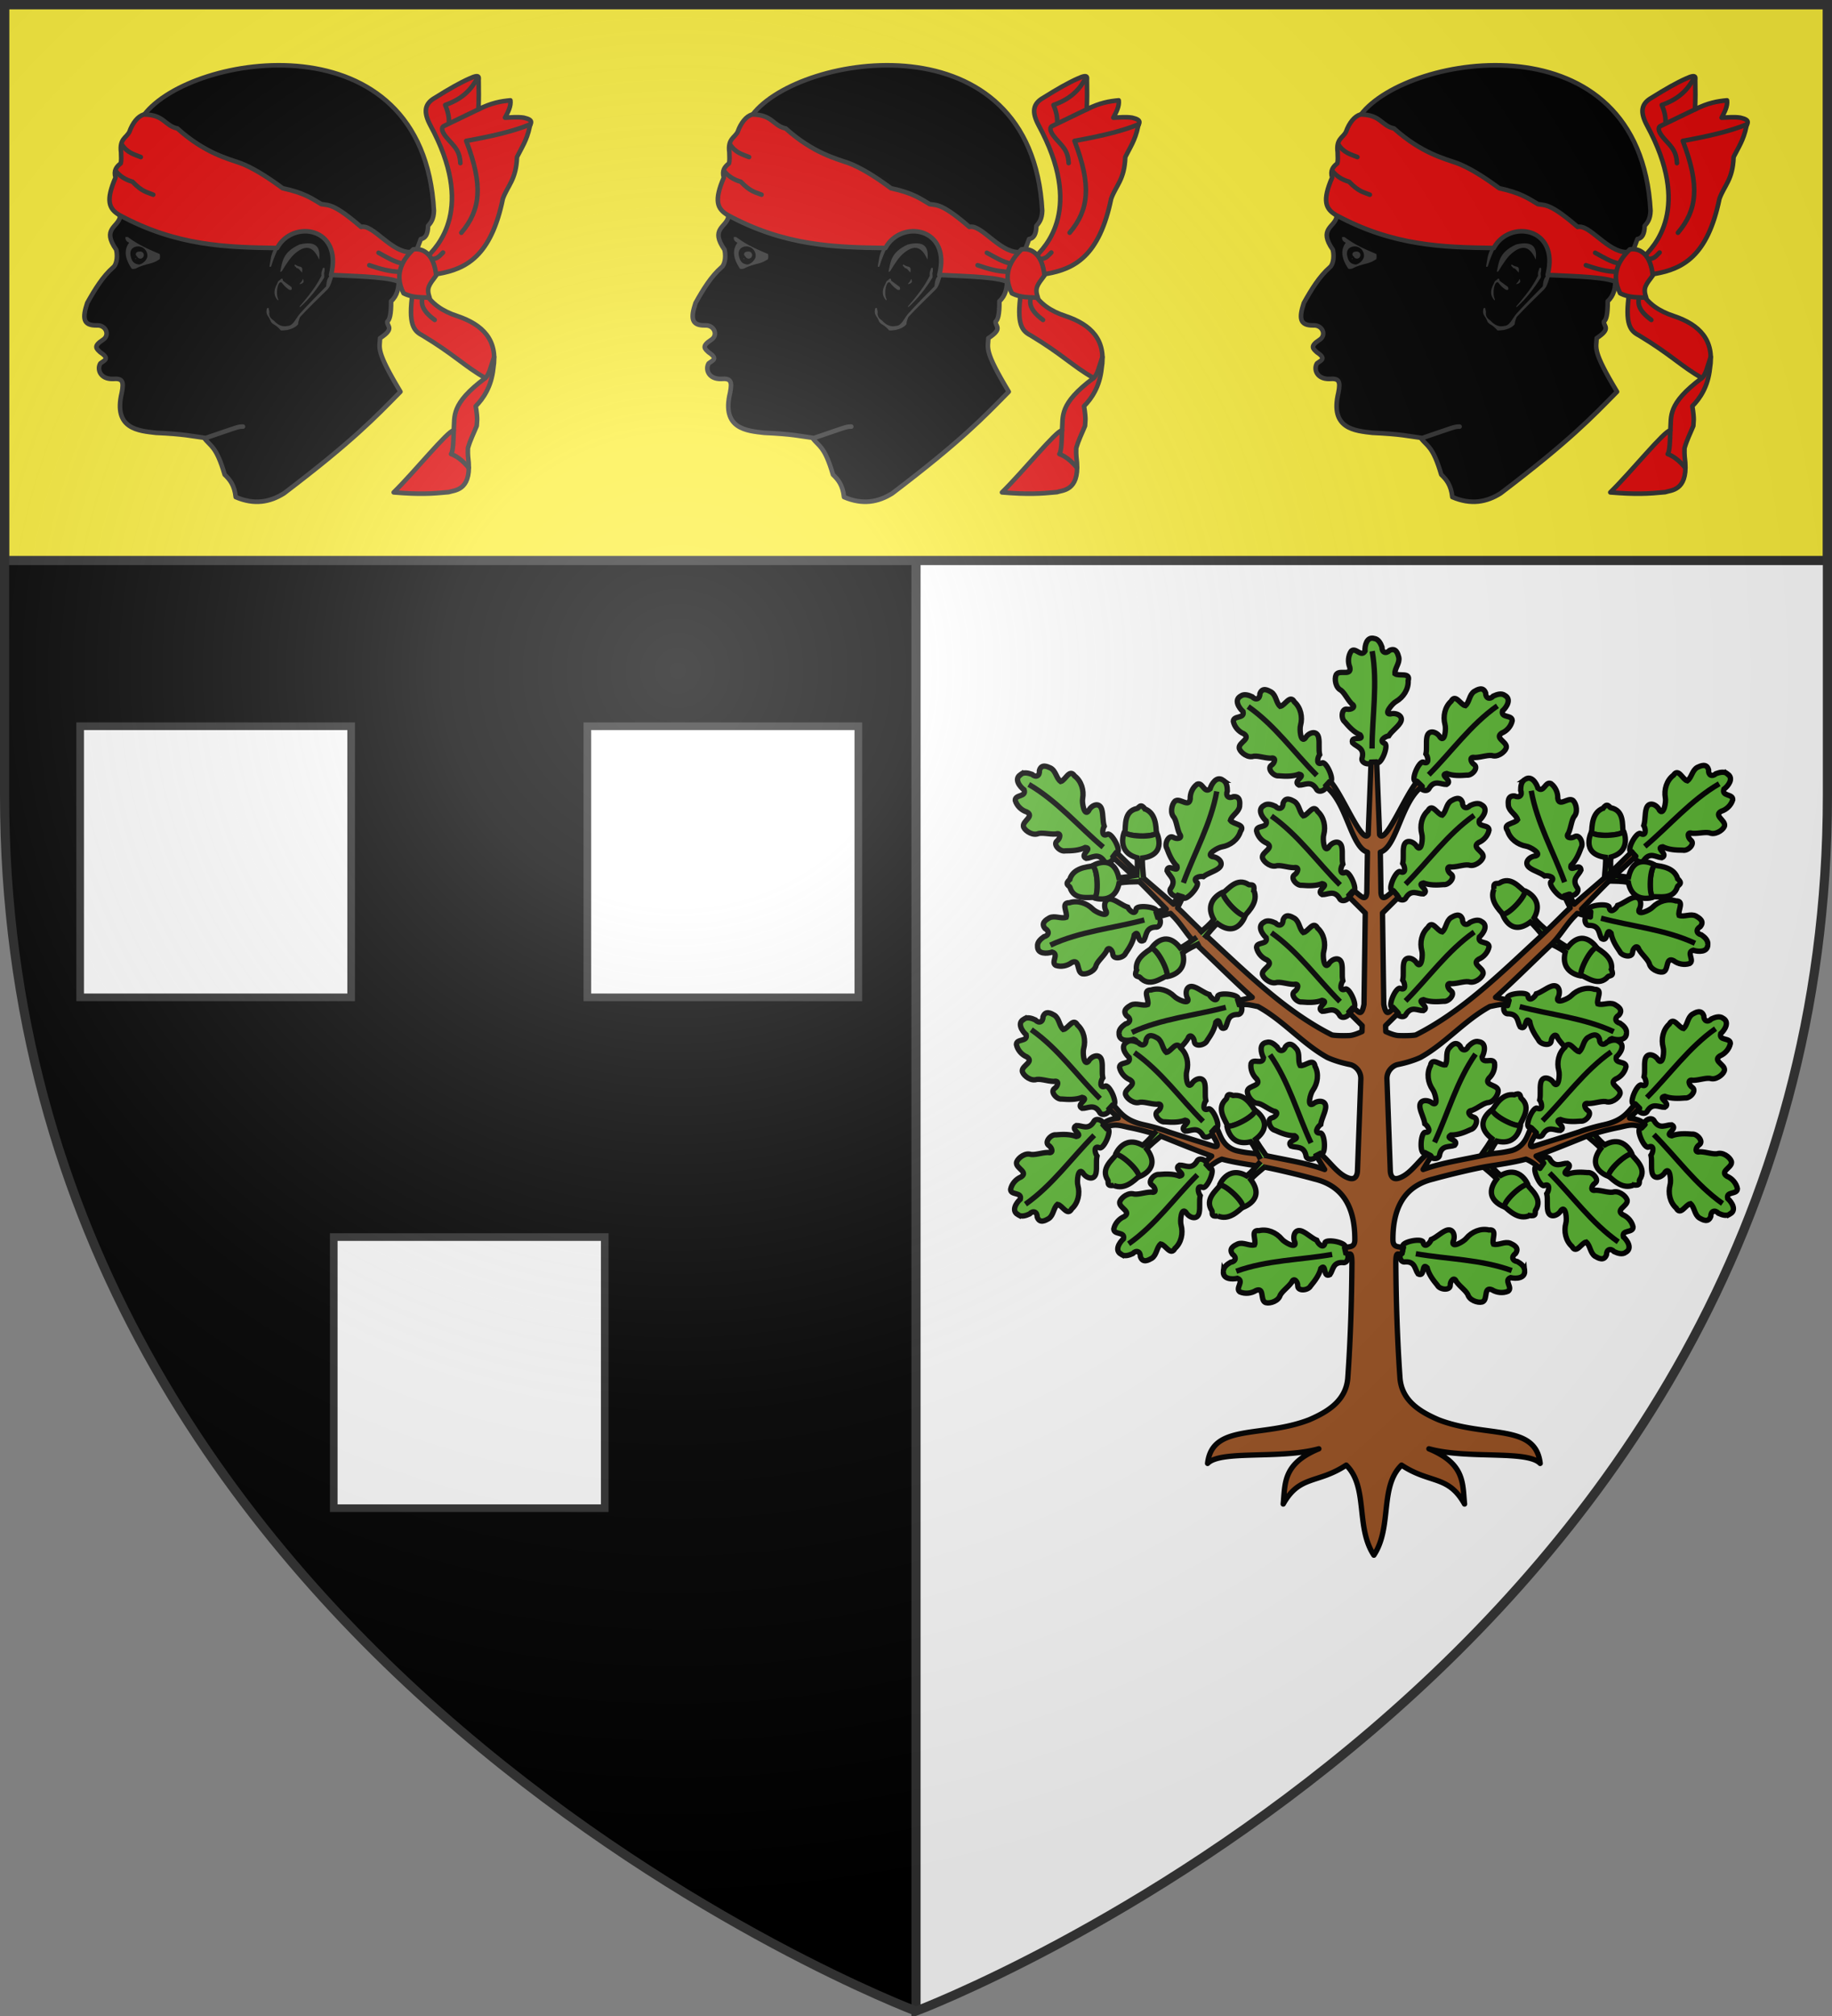
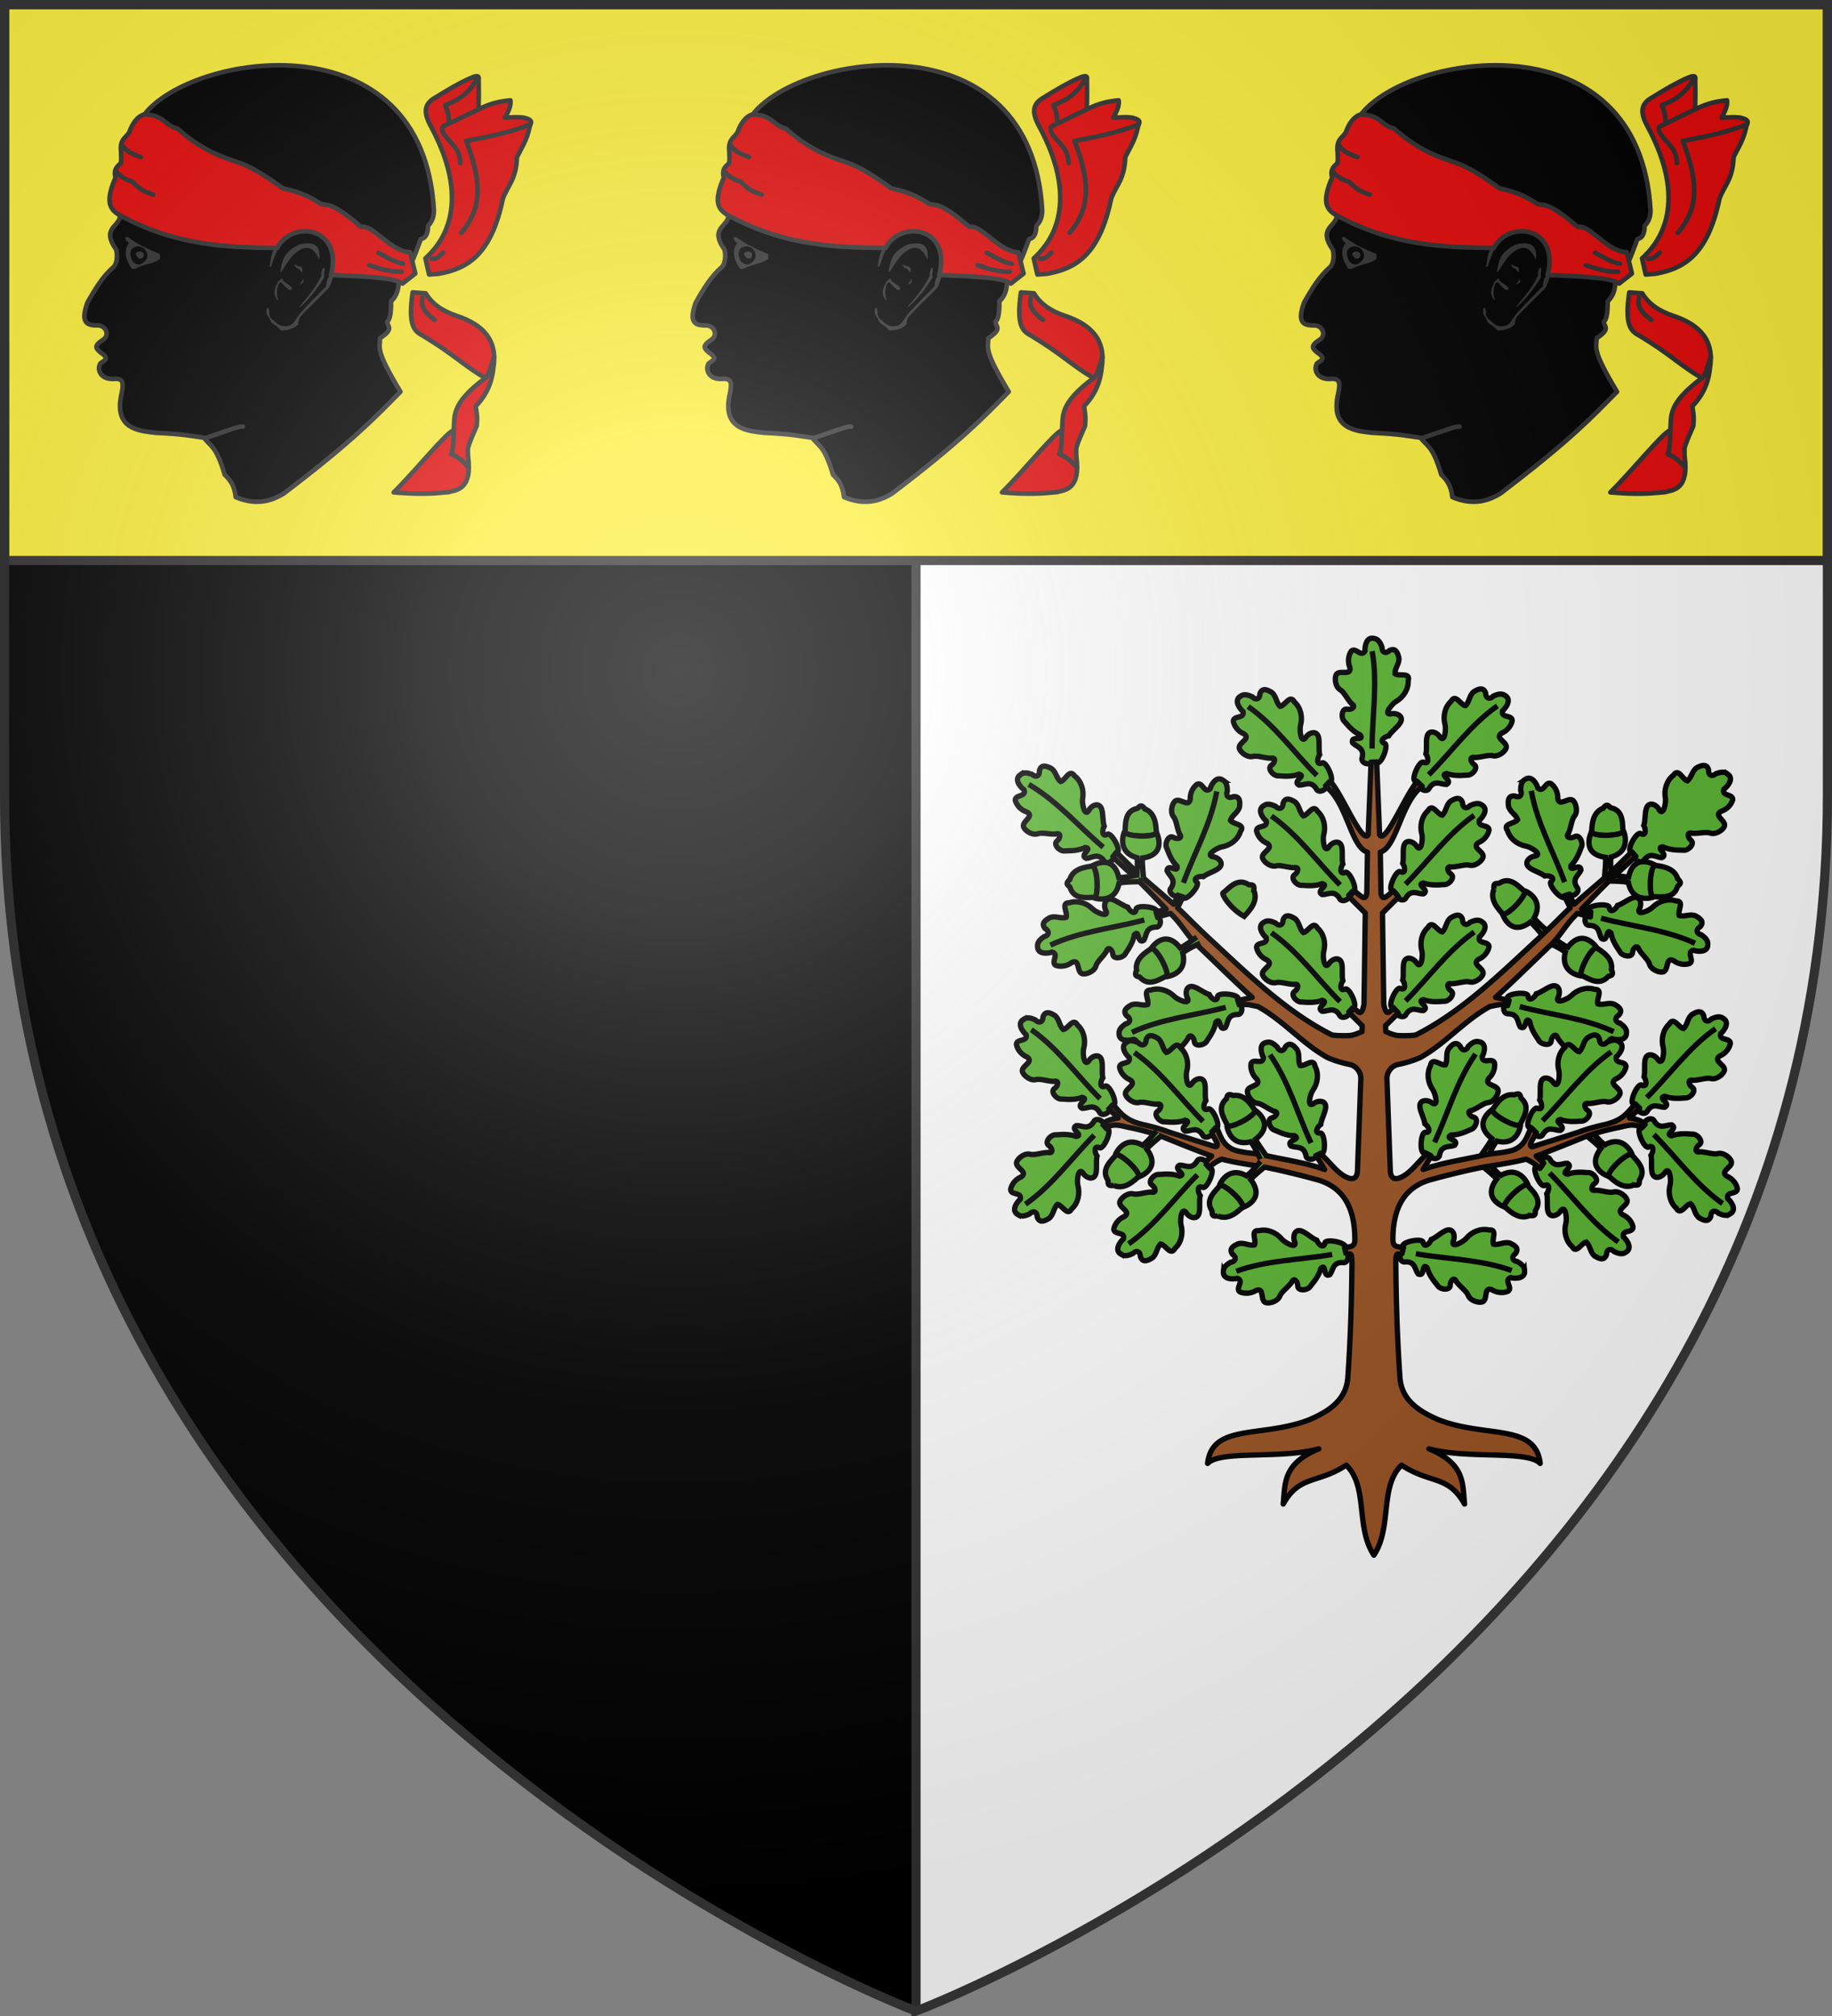
<svg xmlns="http://www.w3.org/2000/svg" xmlns:xlink="http://www.w3.org/1999/xlink" height="660" width="600">
  <rect width="100%" height="100%" fill="#808080" stroke="none" />
  <radialGradient id="c" cx="221.445" cy="226.331" gradientTransform="matrix(1.353 0 0 1.349 -77.63 -85.747)" gradientUnits="userSpaceOnUse" r="300">
    <stop offset="0" stop-color="#fff" stop-opacity=".314" />
    <stop offset=".19" stop-color="#fff" stop-opacity=".251" />
    <stop offset=".6" stop-color="#6b6b6b" stop-opacity=".125" />
    <stop offset="1" stop-opacity=".125" />
  </radialGradient>
  <path d="M300 658.5s298.5-112.32 298.5-397.772V2.176H1.5v258.552C1.5 546.18 300 658.5 300 658.5z" fill-rule="evenodd" />
  <path d="M300 2.188V658.5s298.5-112.33 298.5-397.781V2.188z" fill="#fff" />
  <path d="M1.5 1.5v182h597V1.5z" fill="#fcef3c" stroke="#313131" stroke-width="3" />
  <g fill="#fff" stroke="#313131" stroke-width="2.5">
-     <path d="M26.25 237.758h88.755v88.756H26.25zM192.364 237.758h88.755v88.756h-88.755zM109.307 404.995h88.755v88.755h-88.755z" />
-   </g>
+     </g>
  <g transform="translate(-8.248 7.222)">
    <g id="a" stroke="#313131" stroke-width="3.572">
      <path d="M87.826 132.441c-1.704-.01-1.708.175-12.214 3.732-4.577-.6-7-1.291-16.284-1.696-5.692-.66-14.073-1.222-11.196-13.119.753-3.81.207-4.783-2.94-4.523-4.25.09-5.214-3.268-4.072-5.09 1.276-1.009 3.245-1.458 0-3.618-1.29-1.2-2.429-1.972.792-4.071 2.446-1.49 1.052-4.917-1.923-4.75-4.565.094-4.821-2.364-3.166-7.35 2.49-4.445 5.098-8.693 8.481-11.649.88-.61 1.646-2.973 1.018-5.767-4.838-6.902.55-7.308 1.244-10.744-1.809-6.064-1.404-10.888-.226-12.78l1.47-4.523c.784-2.898.167-7.498 3.167-9.951 2.675-1.726 2.613-4.083 3.506-6.22C70.9 10.12 146.917-1.916 150.364 61.76c-.078 2.878-1.066 3.973-1.922 4.976-.038 2.64-.83 4.072-2.375 4.298-2.049 5.385-3.888 11.378-7.238 13.005.097 2.98-.48 5.574-2.488 7.35.023 4.498-.517 6.073-1.244 6.673-.167 1.595 2.548 2.203-2.374 5.428-.095 3.314-1.532 3.913 6.672 17.53-8.165 8.294-15.466 16.058-38.111 33.247-4.603 2.92-9.74 3.859-15.833 1.244-.408-3.913-1.95-5.746-3.619-7.35-2.761-9.432-4.6-9.177-6.785-12.069" stroke-linecap="round" stroke-linejoin="round" stroke-width="1.5" />
      <g stroke-width="6.699" fill="#313131" stroke="none">
        <path d="M297.742 373.5c-1.551-.285-2.447.495-2.651 2.399-.24 1.866-.458 3.74.126 5.935.251 1.044.887 2.408 2.147 4.293 2.137 2.502 2.793 5.3 4.167 7.955 1.238 1.56 2.79 3.071 4.924 4.04 2.876 1.59 6.79 5.105 9.218 8.082 1.274.887 6.243-.215 9.47-.38 11.58-2.414 15.793-7.811 16.036-8.712-.041-2.152.794-5.46 2.778-10.228 13.427-14.618 26.853-27.021 40.28-40.532 2.088-2.694 3.786-3.409 8.46-19.193-1.18-5.799-2.132-5.442-3.157-7.07-1.251 1.762 2.978 1.359-4.167 8.964-2.656 4.576-2.697 8.749-3.283 13.006-13.042 13.001-25.971 26.19-38.512 40.027-6.502 7.772-9.604 17.464-17.678 17.804-6.851 1.626-13.561-.451-20.076-7.576-4.29-2.983-7.885-6.408-6.693-12.88-.331-2.502-.905-4.04-1.389-5.934zM311.34 362.268c-5.547-6.047-6.78-13.68-.894-23.929 1.083-2.937 1.752-4.574 3.84-5.268 4.186-4.817 4.242-1.213 4.732.804l12.41 9.196c.567 2.502 1.298 5.12-3.214 4.018-5.142-3.283-8.335-6.909-11.16-10.625-5.572-3.529-9.331 15.613-4.911 24.822-.021.635-.119 1.176-.804.982zM343.01 338.587c1.726-2.074 3.451-2.949 5.177-7.324.523.645 1.02 1.388.884 4.672-2.684 2.762-4.362 2.677-6.061 2.652zM336.57 309.923c2.157 1.66 4.641 2.864 7.64 3.347.943.389 1.93.423 2.714 2.083.66 1.677.174 4.272.063 6.566-2.711-2.399-4.342-6.36-8.397-6.819-.174-.75-.658-1.568-2.335-2.651-.5-1.205.022-1.797.315-2.526zM299.195 313.08c1.859-8.975 1.77-17.8 7.639-27.085l6.124-1.83c-3.908 9.168-7.052 14.994-11.364 28.978-.71.252-1.368.655-2.4-.063z" transform="matrix(.224 0 0 .224 29.472 9.91)" />
        <path d="M314.915 320.72c3.187-13.303 2.526-28.36 28.347-39.902 25.322-5.995 30.759 4.864 28.6 22.16-9.7-22.54-22.178-20.339-35.734-8.523-5.74 4.74-12.611 15.128-18.512 24.971-.875 1.46-1.733 1.082-2.7 1.293zM343.073 371.732c22.245-25.958 26.808-35.094 32.199-45.204-.79-5.407 1.22-7.76 2.083-11.364 1.193-.525 1.941-.272 2.462.378-.114 2.448.274 5.146-.757 7.135.532 4.366.178 4.298.252 6.376-10.272 16.898-22.149 31.476-34.66 42.742-.623.459-1.125.317-1.579-.063z" transform="matrix(.224 0 0 .224 29.472 9.91)" />
      </g>
      <g stroke-linecap="round" stroke-linejoin="round">
        <g fill="#e20909" stroke-width="6.699">
          <path d="M47.227 63.117c-3.252-1.999-4.456-4.546-1.14-12.218-.702-2.27.308-3.561 1.696-4.636.236-.81.17-2.223.113-3.62-.558-4.418 1.663-4.667 2.715-6.671 1.078-3.036 2.818-5.14 4.75-5.712 6.702.034 6.785 3.698 10.983 4.572 8.987 8.107 16.71 9.942 20.577 11.322 3.725 1.383 8.377 4.158 13.91 8.256 7.126 1.526 9.595 3.386 12.666 5.202 2.511.415 4.119-.197 13.006 7.464 3.901-.96 9.76 8.244 16.058 8.255l1.697 7.012-4.185 3.28c-2.957-2.207-13.832-2.348-23.41-2.828 3.988-15.713-12.61-18.22-17.641-8.82-16.466-.223-32.97-.612-51.795-10.858z" stroke-width="1.5" />
          <path d="M46.121 48.677c1.316 1.723 3.146 2.932 5.518 3.599 3.25 3.38 4.821 3.405 6.797 4.238M48.12 40.041c1.762 2.763 4.045 3.263 6.237 4.158M129.19 79.608c3.409 1.159 6.85 2.19 10.555 2.16M132.229 75.53c2.616 1.427 5.172 3.034 8.076 3.599" stroke-width="1.5" />
        </g>
        <path d="M147.582 77.37c4.166-3.826 16.339-16.455 1.6-43.582-2.222-4.193-2.063-7 1.599-9.036 4.434-2.782 8.252-4.947 11.195-6.238 3.944-1.84 2.903-.006 3.039.96.067 2.85.065 5.84-.08 9.116 4.277-2.165 7.46-2.689 10.475-2.959.26 1.893-.756 3.785-1.759 5.678 2.02-.066 3.943-.325 6.157 0 3.51.817 2.139 1.79 1.92 2.959-.91 4.415-2.656 6.883-4.159 9.915-.268 7.48-3.04 9.235-4.638 13.675-3.88 18.876-12.095 22.946-21.03 24.55l-3.12.24z" fill="#e20909" stroke-width="1.5" />
        <path d="M149.661 77.53c1.991.071 2.679-1.16 3.679-2.08M159.337 68.973c6.271-7.403 7.263-15.329 1.6-30.067 7.723-1.397 15.1-2.995 21.03-5.438" fill="none" stroke-width="1.5" />
        <path d="M159.017 46.183c-.19-4.391-2.28-5.696-4.519-8.382-1.952-2.33-1.542-3.352-.998-3.693l11.595-5.598M155.259 33.148c.133-2.265-.435-4.18-1.2-5.997 5.749-2.027 8.56-5.049 10.716-9.117" fill="none" stroke-width="1.5" />
        <path d="M143.403 88.508c-1.54 10.528.38 12.618 3.14 14.05 10.32 6.194 13.573 9.888 20.63 13.995-11.4 8.506-9.947 12.489-10.315 17.113-1.897.039-12.895 13.676-19.672 20.311 8.325.69 12.447.467 17.993-.08 1.77-.666 7.238-.336 6.557-9.676-.11-1.423-.324-2.325-.24-4.718.821-2.84 1.77-4.581 2.879-7.277.035-1.593.43-1.746-.32-6.477 2.435-2.454 5.136-6.324 5.758-12.395 1.547-9.21-3.381-14.287-11.835-17.113-4.948-1.616-8.354-4.114-10.316-7.436z" fill="#e20909" stroke-width="1.5" />
        <path d="M146.622 90.164c-.539 2.09-.1 4.37 3.999 7.357M167.014 116.619c1.407-.78 2.074-4.258 3.065-6.977M156.858 133.666c-.12 3.371-.177 6.857-.88 7.756 1.72.626 3.588 1.898 5.758 4.478" fill="none" stroke-width="1.5" />
-         <path d="M140.413 88.789c-3.592-6.994.649-11.817 3.166-14.363 3.5-.561 6.864 1.833 7.52 8.539-2.382 3.18-3.26 4.076-2.148 7.294-2.655-.248-5.33.16-8.538-1.47z" fill="#e20909" stroke-width="1.5" />
      </g>
      <g stroke-width="6.699">
        <path d="M88.571 270.571c.136 5.046 2.846 6.348 5.536 7.679-7.037 9.45-7.512 21.456 3.75 38.036 2.284.712 4.268.067 6.072-.357 5.92-3.532 14.822-5.806 23.392-8.036 5.747-1.719 9.848-4.62 11.429-5.714.639-2.73.481-5.062.179-7.322-14.672-6.382-29.763-12.22-46.608-24.821-3.271-.4-3.774-.007-3.75.535z" fill="#313131" stroke="none" transform="matrix(.224 0 0 .224 29.472 9.91)" />
        <path d="M121.313 298.335c-1.71 7.74-10.681 12.278-13.634 11.79-6.956-1.15-10.755-3.912-12.59-13.527-1.831-9.598 5.156-13.815 12.59-13.527 6.943.27 14.302 5.93 13.634 15.264z" stroke="none" transform="matrix(.21 0 0 .219 31.035 11.454)" />
        <path d="M54.599 76.292c-.026.24-.184.415-.389.41a.403.403 0 0 1-.388-.41c0-.073-.4-.2-.338-.295.059-.092.612-.115.726-.115a.4.4 0 0 1 .389.41z" fill="#313131" stroke-linecap="round" stroke-linejoin="round" stroke-width="1.5" />
-         <path d="M104.046 301.716a.653.653 0 0 1-.276.548.493.493 0 0 1-.553 0 .653.653 0 0 1-.276-.548c0-.226.104-.435.276-.548a.493.493 0 0 1 .553 0 .653.653 0 0 1 .276.548z" fill="#313131" stroke="none" transform="matrix(.224 0 0 .224 29.472 9.875)" />
      </g>
    </g>
    <use id="b" height="100%" transform="translate(199.225)" width="100%" xlink:href="#a" />
    <use height="100%" transform="translate(199.225)" width="100%" xlink:href="#b" />
  </g>
  <g stroke="#000" stroke-width="1.001">
    <g stroke-width="2.302">
      <g stroke-width="3.497">
        <path d="M722.075 72.353c-4.954-1.427-6.294 4.654-6.084 8.249-2.604 4.314-6.092-2.777-9.008.014-2.034 3.037-2.33 7.222-.926 10.594 1.21 5.703-6.034 1.802-8.469 4.262-1.658 1.438-1.49 7.667 1.723 10.15 2.98 1.502 4.688 6.015 7.918 9.427 3.399 2.073-.384 4.182-3.032 3.538-3.65-.563-4.06 6.298-1.461 8.252 2.896 3.418 6.04 6.79 10.187 8.668 2.97 4.423-6.631-.054-5.07 5.084 2.555 2.69 7.715 3.18 6.357 9.538-1.572 3.711 4.874 5.566 5.837 3.119l3.145-.14c2.712 3.686 8.378-10.265 5.88-12.024-4.457-1.517-.15-4.651 2.46-5.057 1.99-3.103 5.302-5.23 7.385-8.31 3.021-4.57-2.442-7.123-6.338-5.979-4.742.317 1.473-7.029 3.723-8.159 4.776-2.76 8.248-8.018 7.937-13.642 1.711-5.734-6.047-2.638-8.647-4.53-.28-3.546 3.296-6.838 2.505-10.728-.625-2.246-1.696-6.533-5.97-4.56-2.458 2.486-5.131 1.384-5.031-2.127-.862-2.336-2.254-5.255-5.021-5.639z" fill="#5ab532" fill-rule="evenodd" transform="scale(-.5 .5) rotate(-45 330.463 2325.322)" />
        <path d="M720.609 144.357c.028-21.239 3.79-42.477.085-63.715" fill="none" transform="scale(-.5 .5) rotate(-45 330.463 2325.322)" />
        <path d="M722.075 72.353c-4.954-1.427-6.294 4.654-6.084 8.249-2.604 4.314-6.092-2.777-9.008.014-2.034 3.037-2.33 7.222-.926 10.594 1.21 5.703-6.034 1.802-8.469 4.262-1.658 1.438-1.49 7.667 1.723 10.15 2.98 1.502 4.688 6.015 7.918 9.427 3.399 2.073-.384 4.182-3.032 3.538-3.65-.563-4.06 6.298-1.461 8.252 2.896 3.418 6.04 6.79 10.187 8.668 2.97 4.423-6.631-.054-5.07 5.084 2.555 2.69 7.715 3.18 6.357 9.538-1.572 3.711 4.874 5.566 5.837 3.119l3.145-.14c2.712 3.686 8.378-10.265 5.88-12.024-4.457-1.517-.15-4.651 2.46-5.057 1.99-3.103 5.302-5.23 7.385-8.31 3.021-4.57-2.442-7.123-6.338-5.979-4.742.317 1.473-7.029 3.723-8.159 4.776-2.76 8.248-8.018 7.937-13.642 1.711-5.734-6.047-2.638-8.647-4.53-.28-3.546 3.296-6.838 2.505-10.728-.625-2.246-1.696-6.533-5.97-4.56-2.458 2.486-5.131 1.384-5.031-2.127-.862-2.336-2.254-5.255-5.021-5.639z" fill="#5ab532" fill-rule="evenodd" transform="scale(-.5 .5) rotate(-45 424.58 2342.825)" />
        <path d="M720.609 144.357c.028-21.239 3.79-42.477.085-63.715" fill="none" transform="scale(-.5 .5) rotate(-45 424.58 2342.825)" />
        <path d="M722.075 72.353c-4.954-1.427-6.294 4.654-6.084 8.249-2.604 4.314-6.092-2.777-9.008.014-2.034 3.037-2.33 7.222-.926 10.594 1.21 5.703-6.034 1.802-8.469 4.262-1.658 1.438-1.49 7.667 1.723 10.15 2.98 1.502 4.688 6.015 7.918 9.427 3.399 2.073-.384 4.182-3.032 3.538-3.65-.563-4.06 6.298-1.461 8.252 2.896 3.418 6.04 6.79 10.187 8.668 2.97 4.423-6.631-.054-5.07 5.084 2.555 2.69 7.715 3.18 6.357 9.538-1.572 3.711 4.874 5.566 5.837 3.119l3.145-.14c2.712 3.686 8.378-10.265 5.88-12.024-4.457-1.517-.15-4.651 2.46-5.057 1.99-3.103 5.302-5.23 7.385-8.31 3.021-4.57-2.442-7.123-6.338-5.979-4.742.317 1.473-7.029 3.723-8.159 4.776-2.76 8.248-8.018 7.937-13.642 1.711-5.734-6.047-2.638-8.647-4.53-.28-3.546 3.296-6.838 2.505-10.728-.625-2.246-1.696-6.533-5.97-4.56-2.458 2.486-5.131 1.384-5.031-2.127-.862-2.336-2.254-5.255-5.021-5.639z" fill="#5ab532" fill-rule="evenodd" transform="scale(-.5 .5) rotate(-45 516.827 2381.035)" />
        <path d="M720.609 144.357c.028-21.239 3.79-42.477.085-63.715" fill="none" transform="scale(-.5 .5) rotate(-45 516.827 2381.035)" />
        <path d="M722.075 72.353c-4.954-1.427-6.294 4.654-6.084 8.249-2.604 4.314-6.092-2.777-9.008.014-2.034 3.037-2.33 7.222-.926 10.594 1.21 5.703-6.034 1.802-8.469 4.262-1.658 1.438-1.49 7.667 1.723 10.15 2.98 1.502 4.688 6.015 7.918 9.427 3.399 2.073-.384 4.182-3.032 3.538-3.65-.563-4.06 6.298-1.461 8.252 2.896 3.418 6.04 6.79 10.187 8.668 2.97 4.423-6.631-.054-5.07 5.084 2.555 2.69 7.715 3.18 6.357 9.538-1.572 3.711 4.874 5.566 5.837 3.119l3.145-.14c2.712 3.686 8.378-10.265 5.88-12.024-4.457-1.517-.15-4.651 2.46-5.057 1.99-3.103 5.302-5.23 7.385-8.31 3.021-4.57-2.442-7.123-6.338-5.979-4.742.317 1.473-7.029 3.723-8.159 4.776-2.76 8.248-8.018 7.937-13.642 1.711-5.734-6.047-2.638-8.647-4.53-.28-3.546 3.296-6.838 2.505-10.728-.625-2.246-1.696-6.533-5.97-4.56-2.458 2.486-5.131 1.384-5.031-2.127-.862-2.336-2.254-5.255-5.021-5.639z" fill="#5ab532" fill-rule="evenodd" transform="matrix(.087 -.493 -.493 -.087 472.172 778.27)" />
        <path d="M720.609 144.357c.028-21.239 3.79-42.477.085-63.715" fill="none" transform="matrix(.087 -.493 -.493 -.087 472.172 778.27)" />
        <path d="M722.075 72.353c-4.954-1.427-6.294 4.654-6.084 8.249-2.604 4.314-6.092-2.777-9.008.014-2.034 3.037-2.33 7.222-.926 10.594 1.21 5.703-6.034 1.802-8.469 4.262-1.658 1.438-1.49 7.667 1.723 10.15 2.98 1.502 4.688 6.015 7.918 9.427 3.399 2.073-.384 4.182-3.032 3.538-3.65-.563-4.06 6.298-1.461 8.252 2.896 3.418 6.04 6.79 10.187 8.668 2.97 4.423-6.631-.054-5.07 5.084 2.555 2.69 7.715 3.18 6.357 9.538-1.572 3.711 4.874 5.566 5.837 3.119l3.145-.14c2.712 3.686 8.378-10.265 5.88-12.024-4.457-1.517-.15-4.651 2.46-5.057 1.99-3.103 5.302-5.23 7.385-8.31 3.021-4.57-2.442-7.123-6.338-5.979-4.742.317 1.473-7.029 3.723-8.159 4.776-2.76 8.248-8.018 7.937-13.642 1.711-5.734-6.047-2.638-8.647-4.53-.28-3.546 3.296-6.838 2.505-10.728-.625-2.246-1.696-6.533-5.97-4.56-2.458 2.486-5.131 1.384-5.031-2.127-.862-2.336-2.254-5.255-5.021-5.639z" fill="#5ab532" fill-rule="evenodd" transform="matrix(-.322 -.383 -.383 .322 826.011 506.64)" />
-         <path d="M720.609 144.357c.028-21.239 3.79-42.477.085-63.715" fill="none" transform="matrix(-.322 -.383 -.383 .322 826.011 506.64)" />
        <path d="M722.075 72.353c-4.954-1.427-6.294 4.654-6.084 8.249-2.604 4.314-6.092-2.777-9.008.014-2.034 3.037-2.33 7.222-.926 10.594 1.21 5.703-6.034 1.802-8.469 4.262-1.658 1.438-1.49 7.667 1.723 10.15 2.98 1.502 4.688 6.015 7.918 9.427 3.399 2.073-.384 4.182-3.032 3.538-3.65-.563-4.06 6.298-1.461 8.252 2.896 3.418 6.04 6.79 10.187 8.668 2.97 4.423-6.631-.054-5.07 5.084 2.555 2.69 7.715 3.18 6.357 9.538-1.572 3.711 4.874 5.566 5.837 3.119l3.145-.14c2.712 3.686 8.378-10.265 5.88-12.024-4.457-1.517-.15-4.651 2.46-5.057 1.99-3.103 5.302-5.23 7.385-8.31 3.021-4.57-2.442-7.123-6.338-5.979-4.742.317 1.473-7.029 3.723-8.159 4.776-2.76 8.248-8.018 7.937-13.642 1.711-5.734-6.047-2.638-8.647-4.53-.28-3.546 3.296-6.838 2.505-10.728-.625-2.246-1.696-6.533-5.97-4.56-2.458 2.486-5.131 1.384-5.031-2.127-.862-2.336-2.254-5.255-5.021-5.639z" fill="#5ab532" fill-rule="evenodd" transform="scale(.5 -.5) rotate(75 1370.478 -14.64)" />
        <path d="M720.609 144.357c.028-21.239 3.79-42.477.085-63.715" fill="none" transform="scale(.5 -.5) rotate(75 1370.478 -14.64)" />
        <path d="M722.075 72.353c-4.954-1.427-6.294 4.654-6.084 8.249-2.604 4.314-6.092-2.777-9.008.014-2.034 3.037-2.33 7.222-.926 10.594 1.21 5.703-6.034 1.802-8.469 4.262-1.658 1.438-1.49 7.667 1.723 10.15 2.98 1.502 4.688 6.015 7.918 9.427 3.399 2.073-.384 4.182-3.032 3.538-3.65-.563-4.06 6.298-1.461 8.252 2.896 3.418 6.04 6.79 10.187 8.668 2.97 4.423-6.631-.054-5.07 5.084 2.555 2.69 7.715 3.18 6.357 9.538-1.572 3.711 4.874 5.566 5.837 3.119l3.145-.14c2.712 3.686 8.378-10.265 5.88-12.024-4.457-1.517-.15-4.651 2.46-5.057 1.99-3.103 5.302-5.23 7.385-8.31 3.021-4.57-2.442-7.123-6.338-5.979-4.742.317 1.473-7.029 3.723-8.159 4.776-2.76 8.248-8.018 7.937-13.642 1.711-5.734-6.047-2.638-8.647-4.53-.28-3.546 3.296-6.838 2.505-10.728-.625-2.246-1.696-6.533-5.97-4.56-2.458 2.486-5.131 1.384-5.031-2.127-.862-2.336-2.254-5.255-5.021-5.639z" fill="#5ab532" fill-rule="evenodd" transform="matrix(-.47 .171 .171 .47 826.434 97.734)" />
        <path d="M720.609 144.357c.028-21.239 3.79-42.477.085-63.715" fill="none" transform="matrix(-.47 .171 .171 .47 826.434 97.734)" />
        <path d="M722.075 72.353c-4.954-1.427-6.294 4.654-6.084 8.249-2.604 4.314-6.092-2.777-9.008.014-2.034 3.037-2.33 7.222-.926 10.594 1.21 5.703-6.034 1.802-8.469 4.262-1.658 1.438-1.49 7.667 1.723 10.15 2.98 1.502 4.688 6.015 7.918 9.427 3.399 2.073-.384 4.182-3.032 3.538-3.65-.563-4.06 6.298-1.461 8.252 2.896 3.418 6.04 6.79 10.187 8.668 2.97 4.423-6.631-.054-5.07 5.084 2.555 2.69 7.715 3.18 6.357 9.538-1.572 3.711 4.874 5.566 5.837 3.119l3.145-.14c2.712 3.686 8.378-10.265 5.88-12.024-4.457-1.517-.15-4.651 2.46-5.057 1.99-3.103 5.302-5.23 7.385-8.31 3.021-4.57-2.442-7.123-6.338-5.979-4.742.317 1.473-7.029 3.723-8.159 4.776-2.76 8.248-8.018 7.937-13.642 1.711-5.734-6.047-2.638-8.647-4.53-.28-3.546 3.296-6.838 2.505-10.728-.625-2.246-1.696-6.533-5.97-4.56-2.458 2.486-5.131 1.384-5.031-2.127-.862-2.336-2.254-5.255-5.021-5.639z" fill="#5ab532" fill-rule="evenodd" transform="scale(.5 -.5) rotate(75 1381.565 -78.286)" />
        <path d="M720.609 144.357c.028-21.239 3.79-42.477.085-63.715" fill="none" transform="scale(.5 -.5) rotate(75 1381.565 -78.286)" />
        <path d="M722.075 72.353c-4.954-1.427-6.294 4.654-6.084 8.249-2.604 4.314-6.092-2.777-9.008.014-2.034 3.037-2.33 7.222-.926 10.594 1.21 5.703-6.034 1.802-8.469 4.262-1.658 1.438-1.49 7.667 1.723 10.15 2.98 1.502 4.688 6.015 7.918 9.427 3.399 2.073-.384 4.182-3.032 3.538-3.65-.563-4.06 6.298-1.461 8.252 2.896 3.418 6.04 6.79 10.187 8.668 2.97 4.423-6.631-.054-5.07 5.084 2.555 2.69 7.715 3.18 6.357 9.538-1.572 3.711 4.874 5.566 5.837 3.119l3.145-.14c2.712 3.686 8.378-10.265 5.88-12.024-4.457-1.517-.15-4.651 2.46-5.057 1.99-3.103 5.302-5.23 7.385-8.31 3.021-4.57-2.442-7.123-6.338-5.979-4.742.317 1.473-7.029 3.723-8.159 4.776-2.76 8.248-8.018 7.937-13.642 1.711-5.734-6.047-2.638-8.647-4.53-.28-3.546 3.296-6.838 2.505-10.728-.625-2.246-1.696-6.533-5.97-4.56-2.458 2.486-5.131 1.384-5.031-2.127-.862-2.336-2.254-5.255-5.021-5.639z" fill="#5ab532" fill-rule="evenodd" transform="scale(-.5 .5) rotate(-45 514.167 2603.492)" />
        <path d="M720.609 144.357c.028-21.239 3.79-42.477.085-63.715" fill="none" transform="scale(-.5 .5) rotate(-45 514.167 2603.492)" />
        <path d="M722.075 72.353c-4.954-1.427-6.294 4.654-6.084 8.249-2.604 4.314-6.092-2.777-9.008.014-2.034 3.037-2.33 7.222-.926 10.594 1.21 5.703-6.034 1.802-8.469 4.262-1.658 1.438-1.49 7.667 1.723 10.15 2.98 1.502 4.688 6.015 7.918 9.427 3.399 2.073-.384 4.182-3.032 3.538-3.65-.563-4.06 6.298-1.461 8.252 2.896 3.418 6.04 6.79 10.187 8.668 2.97 4.423-6.631-.054-5.07 5.084 2.555 2.69 7.715 3.18 6.357 9.538-1.572 3.711 4.874 5.566 5.837 3.119l3.145-.14c2.712 3.686 8.378-10.265 5.88-12.024-4.457-1.517-.15-4.651 2.46-5.057 1.99-3.103 5.302-5.23 7.385-8.31 3.021-4.57-2.442-7.123-6.338-5.979-4.742.317 1.473-7.029 3.723-8.159 4.776-2.76 8.248-8.018 7.937-13.642 1.711-5.734-6.047-2.638-8.647-4.53-.28-3.546 3.296-6.838 2.505-10.728-.625-2.246-1.696-6.533-5.97-4.56-2.458 2.486-5.131 1.384-5.031-2.127-.862-2.336-2.254-5.255-5.021-5.639z" fill="#5ab532" fill-rule="evenodd" transform="matrix(-.354 .354 -.354 -.354 847.83 167.433)" />
        <path d="M720.609 144.357c.028-21.239 3.79-42.477.085-63.715" fill="none" transform="matrix(-.354 .354 -.354 -.354 847.83 167.433)" />
        <path d="M722.075 72.353c-4.954-1.427-6.294 4.654-6.084 8.249-2.604 4.314-6.092-2.777-9.008.014-2.034 3.037-2.33 7.222-.926 10.594 1.21 5.703-6.034 1.802-8.469 4.262-1.658 1.438-1.49 7.667 1.723 10.15 2.98 1.502 4.688 6.015 7.918 9.427 3.399 2.073-.384 4.182-3.032 3.538-3.65-.563-4.06 6.298-1.461 8.252 2.896 3.418 6.04 6.79 10.187 8.668 2.97 4.423-6.631-.054-5.07 5.084 2.555 2.69 7.715 3.18 6.357 9.538-1.572 3.711 4.874 5.566 5.837 3.119l3.145-.14c2.712 3.686 8.378-10.265 5.88-12.024-4.457-1.517-.15-4.651 2.46-5.057 1.99-3.103 5.302-5.23 7.385-8.31 3.021-4.57-2.442-7.123-6.338-5.979-4.742.317 1.473-7.029 3.723-8.159 4.776-2.76 8.248-8.018 7.937-13.642 1.711-5.734-6.047-2.638-8.647-4.53-.28-3.546 3.296-6.838 2.505-10.728-.625-2.246-1.696-6.533-5.97-4.56-2.458 2.486-5.131 1.384-5.031-2.127-.862-2.336-2.254-5.255-5.021-5.639z" fill="#5ab532" fill-rule="evenodd" transform="scale(-.5 -.5) rotate(-45 -1248.543 1783.23)" />
        <path d="M720.609 144.357c.028-21.239 3.79-42.477.085-63.715" fill="none" transform="scale(-.5 -.5) rotate(-45 -1248.543 1783.23)" />
        <path d="M722.075 72.353c-4.954-1.427-6.294 4.654-6.084 8.249-2.604 4.314-6.092-2.777-9.008.014-2.034 3.037-2.33 7.222-.926 10.594 1.21 5.703-6.034 1.802-8.469 4.262-1.658 1.438-1.49 7.667 1.723 10.15 2.98 1.502 4.688 6.015 7.918 9.427 3.399 2.073-.384 4.182-3.032 3.538-3.65-.563-4.06 6.298-1.461 8.252 2.896 3.418 6.04 6.79 10.187 8.668 2.97 4.423-6.631-.054-5.07 5.084 2.555 2.69 7.715 3.18 6.357 9.538-1.572 3.711 4.874 5.566 5.837 3.119l3.145-.14c2.712 3.686 8.378-10.265 5.88-12.024-4.457-1.517-.15-4.651 2.46-5.057 1.99-3.103 5.302-5.23 7.385-8.31 3.021-4.57-2.442-7.123-6.338-5.979-4.742.317 1.473-7.029 3.723-8.159 4.776-2.76 8.248-8.018 7.937-13.642 1.711-5.734-6.047-2.638-8.647-4.53-.28-3.546 3.296-6.838 2.505-10.728-.625-2.246-1.696-6.533-5.97-4.56-2.458 2.486-5.131 1.384-5.031-2.127-.862-2.336-2.254-5.255-5.021-5.639z" fill="#5ab532" fill-rule="evenodd" transform="scale(-.5 .5) rotate(-45 566.679 2528.578)" />
        <path d="M720.609 144.357c.028-21.239 3.79-42.477.085-63.715" fill="none" transform="scale(-.5 .5) rotate(-45 566.679 2528.578)" />
        <path d="M722.075 72.353c-4.954-1.427-6.294 4.654-6.084 8.249-2.604 4.314-6.092-2.777-9.008.014-2.034 3.037-2.33 7.222-.926 10.594 1.21 5.703-6.034 1.802-8.469 4.262-1.658 1.438-1.49 7.667 1.723 10.15 2.98 1.502 4.688 6.015 7.918 9.427 3.399 2.073-.384 4.182-3.032 3.538-3.65-.563-4.06 6.298-1.461 8.252 2.896 3.418 6.04 6.79 10.187 8.668 2.97 4.423-6.631-.054-5.07 5.084 2.555 2.69 7.715 3.18 6.357 9.538-1.572 3.711 4.874 5.566 5.837 3.119l3.145-.14c2.712 3.686 8.378-10.265 5.88-12.024-4.457-1.517-.15-4.651 2.46-5.057 1.99-3.103 5.302-5.23 7.385-8.31 3.021-4.57-2.442-7.123-6.338-5.979-4.742.317 1.473-7.029 3.723-8.159 4.776-2.76 8.248-8.018 7.937-13.642 1.711-5.734-6.047-2.638-8.647-4.53-.28-3.546 3.296-6.838 2.505-10.728-.625-2.246-1.696-6.533-5.97-4.56-2.458 2.486-5.131 1.384-5.031-2.127-.862-2.336-2.254-5.255-5.021-5.639z" fill="#5ab532" fill-rule="evenodd" transform="scale(-.5 .5) rotate(-25 1251.793 4190.634)" />
        <path d="M720.609 144.357c.028-21.239 3.79-42.477.085-63.715" fill="none" transform="scale(-.5 .5) rotate(-25 1251.793 4190.634)" />
      </g>
      <g fill="#5ab532" fill-rule="evenodd" stroke-width="1.842">
        <path d="M647.934 289.883s-.717-1.037-1.302-1.028c-.68.01-1.065.838-1.366.882-4.702.928-3.864 6.043-4.236 8.302-.092.562 5.284 2.084 10.875.536-.138-2.707-.145-7.173-3.97-8.692z" transform="matrix(-.95 0 0 .95 1140.573 -10.797)" />
        <path d="M645.115 313.612c.116-2.393.406-4.528.098-6.9-7.392-2.096-4.329-9.033-4.296-9.03-.226 1.731 11.24 2.342 10.933.131 0 0 4.162 7.797-4.764 8.995-.122 1.196.143 4.483.364 6.806" transform="matrix(-.95 0 0 .95 1140.573 -10.797)" />
      </g>
      <g fill="#5ab532" fill-rule="evenodd" stroke-width="1.842">
        <path d="M647.934 289.883s-.717-1.037-1.302-1.028c-.68.01-1.065.838-1.366.882-4.702.928-3.864 6.043-4.236 8.302-.092.562 5.284 2.084 10.875.536-.138-2.707-.145-7.173-3.97-8.692z" transform="scale(.95 -.95) rotate(85 936.595 -44.436)" />
        <path d="M645.115 313.612c.116-2.393.406-4.528.098-6.9-7.392-2.096-4.329-9.033-4.296-9.03-.226 1.731 11.24 2.342 10.933.131 0 0 4.162 7.797-4.764 8.995-.122 1.196.143 4.483.364 6.806" transform="scale(.95 -.95) rotate(85 936.595 -44.436)" />
      </g>
      <g fill="#5ab532" fill-rule="evenodd" stroke-width="1.842">
        <path d="M647.934 289.883s-.717-1.037-1.302-1.028c-.68.01-1.065.838-1.366.882-4.702.928-3.864 6.043-4.236 8.302-.092.562 5.284 2.084 10.875.536-.138-2.707-.145-7.173-3.97-8.692z" transform="matrix(.475 -.823 -.823 -.475 458.593 988.405)" />
        <path d="M645.115 313.612c.116-2.393.406-4.528.098-6.9-7.392-2.096-4.329-9.033-4.296-9.03-.226 1.731 11.24 2.342 10.933.131 0 0 4.162 7.797-4.764 8.995-.122 1.196.143 4.483.364 6.806" transform="matrix(.475 -.823 -.823 -.475 458.593 988.405)" />
      </g>
      <g fill="#5ab532" fill-rule="evenodd" stroke-width="1.842">
        <path d="M647.934 289.883s-.717-1.037-1.302-1.028c-.68.01-1.065.838-1.366.882-4.702.928-3.864 6.043-4.236 8.302-.092.562 5.284 2.084 10.875.536-.138-2.707-.145-7.173-3.97-8.692z" transform="scale(-.95 .95) rotate(45 46.55 -1105.728)" />
        <path d="M645.115 313.612c.116-2.393.406-4.528.098-6.9-7.392-2.096-4.329-9.033-4.296-9.03-.226 1.731 11.24 2.342 10.933.131 0 0 4.162 7.797-4.764 8.995-.122 1.196.143 4.483.364 6.806" transform="scale(-.95 .95) rotate(45 46.55 -1105.728)" />
      </g>
      <g fill="#5ab532" fill-rule="evenodd" stroke-width="1.842">
        <path d="M647.934 289.883s-.717-1.037-1.302-1.028c-.68.01-1.065.838-1.366.882-4.702.928-3.864 6.043-4.236 8.302-.092.562 5.284 2.084 10.875.536-.138-2.707-.145-7.173-3.97-8.692z" transform="matrix(-.672 .672 -.672 -.672 1165.296 147.33)" />
        <path d="M645.115 313.612c.116-2.393.406-4.528.098-6.9-7.392-2.096-4.329-9.033-4.296-9.03-.226 1.731 11.24 2.342 10.933.131 0 0 4.162 7.797-4.764 8.995-.122 1.196.143 4.483.364 6.806" transform="matrix(-.672 .672 -.672 -.672 1165.296 147.33)" />
      </g>
      <g fill="#5ab532" fill-rule="evenodd" stroke-width="1.842">
        <path d="M647.934 289.883s-.717-1.037-1.302-1.028c-.68.01-1.065.838-1.366.882-4.702.928-3.864 6.043-4.236 8.302-.092.562 5.284 2.084 10.875.536-.138-2.707-.145-7.173-3.97-8.692z" transform="matrix(-.672 .672 -.672 -.672 1131.21 157.333)" />
        <path d="M645.115 313.612c.116-2.393.406-4.528.098-6.9-7.392-2.096-4.329-9.033-4.296-9.03-.226 1.731 11.24 2.342 10.933.131 0 0 4.162 7.797-4.764 8.995-.122 1.196.143 4.483.364 6.806" transform="matrix(-.672 .672 -.672 -.672 1131.21 157.333)" />
      </g>
      <g fill="#5ab532" fill-rule="evenodd" stroke-width="1.842">
        <path d="M647.934 289.883s-.717-1.037-1.302-1.028c-.68.01-1.065.838-1.366.882-4.702.928-3.864 6.043-4.236 8.302-.092.562 5.284 2.084 10.875.536-.138-2.707-.145-7.173-3.97-8.692z" transform="scale(-.95 .95) rotate(-30 226.038 2516.827)" />
        <path d="M645.115 313.612c.116-2.393.406-4.528.098-6.9-7.392-2.096-4.329-9.033-4.296-9.03-.226 1.731 11.24 2.342 10.933.131 0 0 4.162 7.797-4.764 8.995-.122 1.196.143 4.483.364 6.806" transform="scale(-.95 .95) rotate(-30 226.038 2516.827)" />
      </g>
    </g>
    <g stroke-width="1.752">
      <path d="m-509.556-16.38-.922.327-.951 23.686c-1.913 3.364-8.639-13.496-12.365-17.415l-1.606 1.575c6.965 5.064 8.272 19.872 13.733 21.575l-.208 13.255c-.313 3.491-2.545.413-4.161-.565l-1.605 2.021 5.26 5.23-.415 29.897c-.988 5.214-2.309 1.217-3.478 1.546l-1.278 1.337 4.161 4.13-.06 1.933c-1.276.588-2.925 1.25-4.16 1.307-2.215.101-4.936 0-5.708-.208-15.16-7.632-27.799-20.163-40.188-31.59a339.697 339.697 0 0 1-7.906-7.668 85.1 85.1 0 0 0-2.497-2.377l1.932-3.953-1.546-.505-1.724 3.24c-3.574-3.204-7.87-6.8-10.968-9.54-2.378-2.105-7.848-7.579-7.848-7.579l-1.367 1.427s4.323 4.014 6.034 5.527c3.218 2.848 7.947 7.875 11.771 11.799l-3.032.832.12 1.753 4.31-1.189c.247.251.538.57.772.803 2.94 2.93 4.969 6.783 8.026 9.658 5.695 5.357 11.707 11.397 17.983 17.059l-4.429.98.476 1.724c1.637-.731 3.41-.16 5.826.297 8.358 4.576 14.495 12.1 22.769 16.702 2.23 1.016 4.968 1.82 7.46 2.318 1.422.284 3.61 1.998 3.508 4.755l-1.1 30.045c-.054 1.483-.693 3.069-2.734 2.437-3.527-1.09-6.007-5.018-9.155-7.816l-1.516.595 2.645 4.368a83.966 83.966 0 0 0-1.486-.505c-5.382-1.785-12.603-2.893-18.756-4.25-3.204-.706-4.617-.443-8.71-1.426-5.157-1.476-5.381-6.379-6.569-7.46l-1.605 1.605c.83 1.598 3.221 4.966 1.01 4.488-5.256-1.685-10.036-3.108-15.278-4.844-1.945-.758-5.076-1.653-7.728-2.23-6.71-1.456-7.937-4.306-10.463-6.864l-1.397 1.397 3.3 3.239c-2.332.288-4.45 1.019-4.995 2.2l.952.95c2.752-1.635 5.473-.45 7.758-.03 2.1.387 7.436 1.687 10.433 2.853 5.483 2.203 10.953 4.434 16.497 6.48l-2.497 2.287 1.22 1.754c1.386-1.252 2.873-2.333 4.606-3.031 3.993 1.071 8.49 1.716 12.633 2.377 3.82.61 12.84 2.764 17.716 4.13 9.445 2.242 13.299 9.373 13.258 19.912-.006 2.8-2.074 2.067-3.36 2.675l.387 1.842c1.027 1.002 2.063-1.756 2.021 3.418-.096 11.972-.451 24.246-1.337 37.03-.44 7.871-6.827 11.498-12.663 14.026-15.545 6.026-31.815 1.107-33.321 14.295 4.301-4.444 23.804-1.287 36.472-4.785-11.955 4.934-10.999 11.495-11.682 18.099 5.384-9.596 11.214-6.522 20.659-12.75 7.3 7.135 2.989 20.309 9.066 29.511 6.077-9.202 1.765-22.376 9.066-29.51 9.444 6.227 15.275 3.153 20.658 12.749-.683-6.604.273-13.165-11.681-18.099 12.668 3.498 32.17.341 36.472 4.785-1.507-13.188-17.777-8.27-33.322-14.295-5.836-2.528-12.223-6.155-12.662-14.027-.886-12.783-1.242-25.057-1.338-37.029-.041-5.174.995-2.416 2.021-3.418l.387-1.842c-1.285-.608-3.353.126-3.36-2.675-.04-10.539 3.814-17.67 13.258-19.911 4.877-1.367 13.896-3.522 17.716-4.131 4.144-.66 8.64-1.306 12.633-2.377 1.733.698 3.22 1.779 4.607 3.03l1.219-1.753-2.497-2.288c5.544-2.045 11.014-4.276 16.497-6.479 2.997-1.166 8.334-2.466 10.434-2.852 2.285-.42 5.005-1.606 7.758.03l.951-.952c-.545-1.18-2.663-1.911-4.994-2.199l3.3-3.24-1.397-1.396c-2.526 2.558-3.754 5.408-10.463 6.865-2.652.576-5.783 1.47-7.729 2.229-5.241 1.736-10.022 3.159-15.278 4.844-2.211.478.181-2.89 1.01-4.488l-1.605-1.604c-1.187 1.08-1.412 5.983-6.569 7.459-4.093.983-5.506.72-8.71 1.426-6.152 1.357-13.373 2.465-18.756 4.25-.493.164-.99.33-1.486.505l2.646-4.368-1.516-.595c-3.149 2.798-5.628 6.725-9.155 7.816-2.042.632-2.68-.954-2.735-2.437l-1.1-30.045c-.102-2.757 2.086-4.47 3.508-4.755 2.493-.498 5.231-1.302 7.46-2.318 8.274-4.601 14.412-12.126 22.77-16.702 2.415-.458 4.188-1.028 5.826-.297l.475-1.724-4.429-.98c6.277-5.662 12.288-11.702 17.984-17.059 3.057-2.875 5.086-6.729 8.025-9.658.235-.234.525-.552.773-.803l4.31 1.19.12-1.754-3.033-.832c3.824-3.924 8.553-8.951 11.771-11.799 1.711-1.513 6.034-5.527 6.034-5.527l-1.367-1.427s-5.47 5.474-7.847 7.579c-3.098 2.74-7.395 6.336-10.969 9.54l-1.724-3.24-1.545.505 1.932 3.953a85.1 85.1 0 0 0-2.497 2.377 339.697 339.697 0 0 1-7.907 7.667c-12.389 11.428-25.027 23.96-40.188 31.591-.772.208-3.492.31-5.707.208-1.236-.056-2.885-.719-4.161-1.307l-.06-1.932 4.162-4.131-1.278-1.337c-1.17-.33-2.49 3.668-3.478-1.546l-.416-29.896 5.26-5.23-1.604-2.022c-1.617.978-3.849 4.056-4.162.565l-.208-13.255c5.462-1.703 6.768-16.51 13.733-21.575l-1.605-1.575c-3.727 3.919-10.453 20.78-12.366 17.415l-.95-23.686z" fill="#9d5324" stroke-linejoin="round" transform="matrix(.999 0 0 .999 959.008 265.635)" />
      <path d="M-509.422-56.66c-2.481-.714-3.153 2.331-3.047 4.132-1.305 2.161-3.052-1.39-4.513.007-1.02 1.521-1.167 3.617-.464 5.306.606 2.857-3.023.903-4.243 2.135-.83.72-.746 3.84.864 5.084 1.493.752 2.348 3.013 3.966 4.721 1.703 1.039-.192 2.095-1.52 1.773-1.827-.282-2.033 3.154-.731 4.133 1.451 1.712 3.026 3.401 5.104 4.341 1.488 2.216-3.323-.027-2.54 2.547 1.28 1.347 3.864 1.592 3.184 4.777-.787 1.859 2.442 2.788 2.925 1.562l1.575-.07c1.359 1.847 4.197-5.141 2.946-6.022-2.233-.76-.075-2.33 1.232-2.533.997-1.554 2.656-2.62 3.7-4.163 1.513-2.289-1.223-3.567-3.175-2.994-2.376.159.737-3.52 1.865-4.086 2.392-1.383 4.132-4.017 3.976-6.833.857-2.873-3.03-1.322-4.332-2.27-.14-1.775 1.651-3.425 1.255-5.373-.313-1.125-.85-3.272-2.99-2.283-1.232 1.245-2.571.692-2.521-1.066-.432-1.17-1.13-2.632-2.516-2.824z" fill="#5ab532" fill-rule="evenodd" transform="matrix(.999 0 0 .999 959.008 265.635)" />
      <path d="M-510.156-20.595c.014-10.638 1.899-21.275.042-31.913" fill="none" transform="matrix(.999 0 0 .999 959.008 265.635)" />
    </g>
    <g stroke-width="2.302">
      <g stroke-width="3.497">
        <path d="M722.075 72.353c-4.954-1.427-6.294 4.654-6.084 8.249-2.604 4.314-6.092-2.777-9.008.014-2.034 3.037-2.33 7.222-.926 10.594 1.21 5.703-6.034 1.802-8.469 4.262-1.658 1.438-1.49 7.667 1.723 10.15 2.98 1.502 4.688 6.015 7.918 9.427 3.399 2.073-.384 4.182-3.032 3.538-3.65-.563-4.06 6.298-1.461 8.252 2.896 3.418 6.04 6.79 10.187 8.668 2.97 4.423-6.631-.054-5.07 5.084 2.555 2.69 7.715 3.18 6.357 9.538-1.572 3.711 4.874 5.566 5.837 3.119l3.145-.14c2.712 3.686 8.378-10.265 5.88-12.024-4.457-1.517-.15-4.651 2.46-5.057 1.99-3.103 5.302-5.23 7.385-8.31 3.021-4.57-2.442-7.123-6.338-5.979-4.742.317 1.473-7.029 3.723-8.159 4.776-2.76 8.248-8.018 7.937-13.642 1.711-5.734-6.047-2.638-8.647-4.53-.28-3.546 3.296-6.838 2.505-10.728-.625-2.246-1.696-6.533-5.97-4.56-2.458 2.486-5.131 1.384-5.031-2.127-.862-2.336-2.254-5.255-5.021-5.639z" fill="#5ab532" fill-rule="evenodd" transform="scale(.5 .5) rotate(-45 1230.208 154.693)" />
        <path d="M720.609 144.357c.028-21.239 3.79-42.477.085-63.715" fill="none" transform="scale(.5 .5) rotate(-45 1230.208 154.693)" />
        <path d="M722.075 72.353c-4.954-1.427-6.294 4.654-6.084 8.249-2.604 4.314-6.092-2.777-9.008.014-2.034 3.037-2.33 7.222-.926 10.594 1.21 5.703-6.034 1.802-8.469 4.262-1.658 1.438-1.49 7.667 1.723 10.15 2.98 1.502 4.688 6.015 7.918 9.427 3.399 2.073-.384 4.182-3.032 3.538-3.65-.563-4.06 6.298-1.461 8.252 2.896 3.418 6.04 6.79 10.187 8.668 2.97 4.423-6.631-.054-5.07 5.084 2.555 2.69 7.715 3.18 6.357 9.538-1.572 3.711 4.874 5.566 5.837 3.119l3.145-.14c2.712 3.686 8.378-10.265 5.88-12.024-4.457-1.517-.15-4.651 2.46-5.057 1.99-3.103 5.302-5.23 7.385-8.31 3.021-4.57-2.442-7.123-6.338-5.979-4.742.317 1.473-7.029 3.723-8.159 4.776-2.76 8.248-8.018 7.937-13.642 1.711-5.734-6.047-2.638-8.647-4.53-.28-3.546 3.296-6.838 2.505-10.728-.625-2.246-1.696-6.533-5.97-4.56-2.458 2.486-5.131 1.384-5.031-2.127-.862-2.336-2.254-5.255-5.021-5.639z" fill="#5ab532" fill-rule="evenodd" transform="scale(.5 .5) rotate(-45 1324.326 172.197)" />
        <path d="M720.609 144.357c.028-21.239 3.79-42.477.085-63.715" fill="none" transform="scale(.5 .5) rotate(-45 1324.326 172.197)" />
        <path d="M722.075 72.353c-4.954-1.427-6.294 4.654-6.084 8.249-2.604 4.314-6.092-2.777-9.008.014-2.034 3.037-2.33 7.222-.926 10.594 1.21 5.703-6.034 1.802-8.469 4.262-1.658 1.438-1.49 7.667 1.723 10.15 2.98 1.502 4.688 6.015 7.918 9.427 3.399 2.073-.384 4.182-3.032 3.538-3.65-.563-4.06 6.298-1.461 8.252 2.896 3.418 6.04 6.79 10.187 8.668 2.97 4.423-6.631-.054-5.07 5.084 2.555 2.69 7.715 3.18 6.357 9.538-1.572 3.711 4.874 5.566 5.837 3.119l3.145-.14c2.712 3.686 8.378-10.265 5.88-12.024-4.457-1.517-.15-4.651 2.46-5.057 1.99-3.103 5.302-5.23 7.385-8.31 3.021-4.57-2.442-7.123-6.338-5.979-4.742.317 1.473-7.029 3.723-8.159 4.776-2.76 8.248-8.018 7.937-13.642 1.711-5.734-6.047-2.638-8.647-4.53-.28-3.546 3.296-6.838 2.505-10.728-.625-2.246-1.696-6.533-5.97-4.56-2.458 2.486-5.131 1.384-5.031-2.127-.862-2.336-2.254-5.255-5.021-5.639z" fill="#5ab532" fill-rule="evenodd" transform="scale(.5 .5) rotate(-45 1416.572 210.406)" />
        <path d="M720.609 144.357c.028-21.239 3.79-42.477.085-63.715" fill="none" transform="scale(.5 .5) rotate(-45 1416.572 210.406)" />
        <path d="M722.075 72.353c-4.954-1.427-6.294 4.654-6.084 8.249-2.604 4.314-6.092-2.777-9.008.014-2.034 3.037-2.33 7.222-.926 10.594 1.21 5.703-6.034 1.802-8.469 4.262-1.658 1.438-1.49 7.667 1.723 10.15 2.98 1.502 4.688 6.015 7.918 9.427 3.399 2.073-.384 4.182-3.032 3.538-3.65-.563-4.06 6.298-1.461 8.252 2.896 3.418 6.04 6.79 10.187 8.668 2.97 4.423-6.631-.054-5.07 5.084 2.555 2.69 7.715 3.18 6.357 9.538-1.572 3.711 4.874 5.566 5.837 3.119l3.145-.14c2.712 3.686 8.378-10.265 5.88-12.024-4.457-1.517-.15-4.651 2.46-5.057 1.99-3.103 5.302-5.23 7.385-8.31 3.021-4.57-2.442-7.123-6.338-5.979-4.742.317 1.473-7.029 3.723-8.159 4.776-2.76 8.248-8.018 7.937-13.642 1.711-5.734-6.047-2.638-8.647-4.53-.28-3.546 3.296-6.838 2.505-10.728-.625-2.246-1.696-6.533-5.97-4.56-2.458 2.486-5.131 1.384-5.031-2.127-.862-2.336-2.254-5.255-5.021-5.639z" fill="#5ab532" fill-rule="evenodd" transform="matrix(-.087 -.493 .493 -.087 427.828 778.497)" />
        <path d="M720.609 144.357c.028-21.239 3.79-42.477.085-63.715" fill="none" transform="matrix(-.087 -.493 .493 -.087 427.828 778.497)" />
        <path d="M722.075 72.353c-4.954-1.427-6.294 4.654-6.084 8.249-2.604 4.314-6.092-2.777-9.008.014-2.034 3.037-2.33 7.222-.926 10.594 1.21 5.703-6.034 1.802-8.469 4.262-1.658 1.438-1.49 7.667 1.723 10.15 2.98 1.502 4.688 6.015 7.918 9.427 3.399 2.073-.384 4.182-3.032 3.538-3.65-.563-4.06 6.298-1.461 8.252 2.896 3.418 6.04 6.79 10.187 8.668 2.97 4.423-6.631-.054-5.07 5.084 2.555 2.69 7.715 3.18 6.357 9.538-1.572 3.711 4.874 5.566 5.837 3.119l3.145-.14c2.712 3.686 8.378-10.265 5.88-12.024-4.457-1.517-.15-4.651 2.46-5.057 1.99-3.103 5.302-5.23 7.385-8.31 3.021-4.57-2.442-7.123-6.338-5.979-4.742.317 1.473-7.029 3.723-8.159 4.776-2.76 8.248-8.018 7.937-13.642 1.711-5.734-6.047-2.638-8.647-4.53-.28-3.546 3.296-6.838 2.505-10.728-.625-2.246-1.696-6.533-5.97-4.56-2.458 2.486-5.131 1.384-5.031-2.127-.862-2.336-2.254-5.255-5.021-5.639z" fill="#5ab532" fill-rule="evenodd" transform="matrix(.322 -.383 .383 .322 73.989 506.867)" />
        <path d="M720.609 144.357c.028-21.239 3.79-42.477.085-63.715" fill="none" transform="matrix(.322 -.383 .383 .322 73.989 506.867)" />
        <path d="M722.075 72.353c-4.954-1.427-6.294 4.654-6.084 8.249-2.604 4.314-6.092-2.777-9.008.014-2.034 3.037-2.33 7.222-.926 10.594 1.21 5.703-6.034 1.802-8.469 4.262-1.658 1.438-1.49 7.667 1.723 10.15 2.98 1.502 4.688 6.015 7.918 9.427 3.399 2.073-.384 4.182-3.032 3.538-3.65-.563-4.06 6.298-1.461 8.252 2.896 3.418 6.04 6.79 10.187 8.668 2.97 4.423-6.631-.054-5.07 5.084 2.555 2.69 7.715 3.18 6.357 9.538-1.572 3.711 4.874 5.566 5.837 3.119l3.145-.14c2.712 3.686 8.378-10.265 5.88-12.024-4.457-1.517-.15-4.651 2.46-5.057 1.99-3.103 5.302-5.23 7.385-8.31 3.021-4.57-2.442-7.123-6.338-5.979-4.742.317 1.473-7.029 3.723-8.159 4.776-2.76 8.248-8.018 7.937-13.642 1.711-5.734-6.047-2.638-8.647-4.53-.28-3.546 3.296-6.838 2.505-10.728-.625-2.246-1.696-6.533-5.97-4.56-2.458 2.486-5.131 1.384-5.031-2.127-.862-2.336-2.254-5.255-5.021-5.639z" fill="#5ab532" fill-rule="evenodd" transform="matrix(-.13 -.483 .483 -.13 398.737 668)" />
        <path d="M720.609 144.357c.028-21.239 3.79-42.477.085-63.715" fill="none" transform="matrix(-.13 -.483 .483 -.13 398.737 668)" />
        <path d="M722.075 72.353c-4.954-1.427-6.294 4.654-6.084 8.249-2.604 4.314-6.092-2.777-9.008.014-2.034 3.037-2.33 7.222-.926 10.594 1.21 5.703-6.034 1.802-8.469 4.262-1.658 1.438-1.49 7.667 1.723 10.15 2.98 1.502 4.688 6.015 7.918 9.427 3.399 2.073-.384 4.182-3.032 3.538-3.65-.563-4.06 6.298-1.461 8.252 2.896 3.418 6.04 6.79 10.187 8.668 2.97 4.423-6.631-.054-5.07 5.084 2.555 2.69 7.715 3.18 6.357 9.538-1.572 3.711 4.874 5.566 5.837 3.119l3.145-.14c2.712 3.686 8.378-10.265 5.88-12.024-4.457-1.517-.15-4.651 2.46-5.057 1.99-3.103 5.302-5.23 7.385-8.31 3.021-4.57-2.442-7.123-6.338-5.979-4.742.317 1.473-7.029 3.723-8.159 4.776-2.76 8.248-8.018 7.937-13.642 1.711-5.734-6.047-2.638-8.647-4.53-.28-3.546 3.296-6.838 2.505-10.728-.625-2.246-1.696-6.533-5.97-4.56-2.458 2.486-5.131 1.384-5.031-2.127-.862-2.336-2.254-5.255-5.021-5.639z" fill="#5ab532" fill-rule="evenodd" transform="matrix(.47 .171 -.171 .47 73.566 97.961)" />
        <path d="M720.609 144.357c.028-21.239 3.79-42.477.085-63.715" fill="none" transform="matrix(.47 .171 -.171 .47 73.566 97.961)" />
        <path d="M722.075 72.353c-4.954-1.427-6.294 4.654-6.084 8.249-2.604 4.314-6.092-2.777-9.008.014-2.034 3.037-2.33 7.222-.926 10.594 1.21 5.703-6.034 1.802-8.469 4.262-1.658 1.438-1.49 7.667 1.723 10.15 2.98 1.502 4.688 6.015 7.918 9.427 3.399 2.073-.384 4.182-3.032 3.538-3.65-.563-4.06 6.298-1.461 8.252 2.896 3.418 6.04 6.79 10.187 8.668 2.97 4.423-6.631-.054-5.07 5.084 2.555 2.69 7.715 3.18 6.357 9.538-1.572 3.711 4.874 5.566 5.837 3.119l3.145-.14c2.712 3.686 8.378-10.265 5.88-12.024-4.457-1.517-.15-4.651 2.46-5.057 1.99-3.103 5.302-5.23 7.385-8.31 3.021-4.57-2.442-7.123-6.338-5.979-4.742.317 1.473-7.029 3.723-8.159 4.776-2.76 8.248-8.018 7.937-13.642 1.711-5.734-6.047-2.638-8.647-4.53-.28-3.546 3.296-6.838 2.505-10.728-.625-2.246-1.696-6.533-5.97-4.56-2.458 2.486-5.131 1.384-5.031-2.127-.862-2.336-2.254-5.255-5.021-5.639z" fill="#5ab532" fill-rule="evenodd" transform="scale(-.5 -.5) rotate(75 482.663 -1250.37)" />
        <path d="M720.609 144.357c.028-21.239 3.79-42.477.085-63.715" fill="none" transform="scale(-.5 -.5) rotate(75 482.663 -1250.37)" />
        <path d="M722.075 72.353c-4.954-1.427-6.294 4.654-6.084 8.249-2.604 4.314-6.092-2.777-9.008.014-2.034 3.037-2.33 7.222-.926 10.594 1.21 5.703-6.034 1.802-8.469 4.262-1.658 1.438-1.49 7.667 1.723 10.15 2.98 1.502 4.688 6.015 7.918 9.427 3.399 2.073-.384 4.182-3.032 3.538-3.65-.563-4.06 6.298-1.461 8.252 2.896 3.418 6.04 6.79 10.187 8.668 2.97 4.423-6.631-.054-5.07 5.084 2.555 2.69 7.715 3.18 6.357 9.538-1.572 3.711 4.874 5.566 5.837 3.119l3.145-.14c2.712 3.686 8.378-10.265 5.88-12.024-4.457-1.517-.15-4.651 2.46-5.057 1.99-3.103 5.302-5.23 7.385-8.31 3.021-4.57-2.442-7.123-6.338-5.979-4.742.317 1.473-7.029 3.723-8.159 4.776-2.76 8.248-8.018 7.937-13.642 1.711-5.734-6.047-2.638-8.647-4.53-.28-3.546 3.296-6.838 2.505-10.728-.625-2.246-1.696-6.533-5.97-4.56-2.458 2.486-5.131 1.384-5.031-2.127-.862-2.336-2.254-5.255-5.021-5.639z" fill="#5ab532" fill-rule="evenodd" transform="matrix(.354 -.354 .354 .354 54.07 563.671)" />
        <path d="M720.609 144.357c.028-21.239 3.79-42.477.085-63.715" fill="none" transform="matrix(.354 -.354 .354 .354 54.07 563.671)" />
        <path d="M722.075 72.353c-4.954-1.427-6.294 4.654-6.084 8.249-2.604 4.314-6.092-2.777-9.008.014-2.034 3.037-2.33 7.222-.926 10.594 1.21 5.703-6.034 1.802-8.469 4.262-1.658 1.438-1.49 7.667 1.723 10.15 2.98 1.502 4.688 6.015 7.918 9.427 3.399 2.073-.384 4.182-3.032 3.538-3.65-.563-4.06 6.298-1.461 8.252 2.896 3.418 6.04 6.79 10.187 8.668 2.97 4.423-6.631-.054-5.07 5.084 2.555 2.69 7.715 3.18 6.357 9.538-1.572 3.711 4.874 5.566 5.837 3.119l3.145-.14c2.712 3.686 8.378-10.265 5.88-12.024-4.457-1.517-.15-4.651 2.46-5.057 1.99-3.103 5.302-5.23 7.385-8.31 3.021-4.57-2.442-7.123-6.338-5.979-4.742.317 1.473-7.029 3.723-8.159 4.776-2.76 8.248-8.018 7.937-13.642 1.711-5.734-6.047-2.638-8.647-4.53-.28-3.546 3.296-6.838 2.505-10.728-.625-2.246-1.696-6.533-5.97-4.56-2.458 2.486-5.131 1.384-5.031-2.127-.862-2.336-2.254-5.255-5.021-5.639z" fill="#5ab532" fill-rule="evenodd" transform="matrix(.354 .354 .354 -.354 52.17 167.66)" />
        <path d="M720.609 144.357c.028-21.239 3.79-42.477.085-63.715" fill="none" transform="matrix(.354 .354 .354 -.354 52.17 167.66)" />
        <path d="M722.075 72.353c-4.954-1.427-6.294 4.654-6.084 8.249-2.604 4.314-6.092-2.777-9.008.014-2.034 3.037-2.33 7.222-.926 10.594 1.21 5.703-6.034 1.802-8.469 4.262-1.658 1.438-1.49 7.667 1.723 10.15 2.98 1.502 4.688 6.015 7.918 9.427 3.399 2.073-.384 4.182-3.032 3.538-3.65-.563-4.06 6.298-1.461 8.252 2.896 3.418 6.04 6.79 10.187 8.668 2.97 4.423-6.631-.054-5.07 5.084 2.555 2.69 7.715 3.18 6.357 9.538-1.572 3.711 4.874 5.566 5.837 3.119l3.145-.14c2.712 3.686 8.378-10.265 5.88-12.024-4.457-1.517-.15-4.651 2.46-5.057 1.99-3.103 5.302-5.23 7.385-8.31 3.021-4.57-2.442-7.123-6.338-5.979-4.742.317 1.473-7.029 3.723-8.159 4.776-2.76 8.248-8.018 7.937-13.642 1.711-5.734-6.047-2.638-8.647-4.53-.28-3.546 3.296-6.838 2.505-10.728-.625-2.246-1.696-6.533-5.97-4.56-2.458 2.486-5.131 1.384-5.031-2.127-.862-2.336-2.254-5.255-5.021-5.639z" fill="#5ab532" fill-rule="evenodd" transform="matrix(.354 .354 .354 -.354 85.963 180.63)" />
        <path d="M720.609 144.357c.028-21.239 3.79-42.477.085-63.715" fill="none" transform="matrix(.354 .354 .354 -.354 85.963 180.63)" />
        <path d="M722.075 72.353c-4.954-1.427-6.294 4.654-6.084 8.249-2.604 4.314-6.092-2.777-9.008.014-2.034 3.037-2.33 7.222-.926 10.594 1.21 5.703-6.034 1.802-8.469 4.262-1.658 1.438-1.49 7.667 1.723 10.15 2.98 1.502 4.688 6.015 7.918 9.427 3.399 2.073-.384 4.182-3.032 3.538-3.65-.563-4.06 6.298-1.461 8.252 2.896 3.418 6.04 6.79 10.187 8.668 2.97 4.423-6.631-.054-5.07 5.084 2.555 2.69 7.715 3.18 6.357 9.538-1.572 3.711 4.874 5.566 5.837 3.119l3.145-.14c2.712 3.686 8.378-10.265 5.88-12.024-4.457-1.517-.15-4.651 2.46-5.057 1.99-3.103 5.302-5.23 7.385-8.31 3.021-4.57-2.442-7.123-6.338-5.979-4.742.317 1.473-7.029 3.723-8.159 4.776-2.76 8.248-8.018 7.937-13.642 1.711-5.734-6.047-2.638-8.647-4.53-.28-3.546 3.296-6.838 2.505-10.728-.625-2.246-1.696-6.533-5.97-4.56-2.458 2.486-5.131 1.384-5.031-2.127-.862-2.336-2.254-5.255-5.021-5.639z" fill="#5ab532" fill-rule="evenodd" transform="scale(.5 .5) rotate(-45 1466.424 357.95)" />
        <path d="M720.609 144.357c.028-21.239 3.79-42.477.085-63.715" fill="none" transform="scale(.5 .5) rotate(-45 1466.424 357.95)" />
        <path d="M722.075 72.353c-4.954-1.427-6.294 4.654-6.084 8.249-2.604 4.314-6.092-2.777-9.008.014-2.034 3.037-2.33 7.222-.926 10.594 1.21 5.703-6.034 1.802-8.469 4.262-1.658 1.438-1.49 7.667 1.723 10.15 2.98 1.502 4.688 6.015 7.918 9.427 3.399 2.073-.384 4.182-3.032 3.538-3.65-.563-4.06 6.298-1.461 8.252 2.896 3.418 6.04 6.79 10.187 8.668 2.97 4.423-6.631-.054-5.07 5.084 2.555 2.69 7.715 3.18 6.357 9.538-1.572 3.711 4.874 5.566 5.837 3.119l3.145-.14c2.712 3.686 8.378-10.265 5.88-12.024-4.457-1.517-.15-4.651 2.46-5.057 1.99-3.103 5.302-5.23 7.385-8.31 3.021-4.57-2.442-7.123-6.338-5.979-4.742.317 1.473-7.029 3.723-8.159 4.776-2.76 8.248-8.018 7.937-13.642 1.711-5.734-6.047-2.638-8.647-4.53-.28-3.546 3.296-6.838 2.505-10.728-.625-2.246-1.696-6.533-5.97-4.56-2.458 2.486-5.131 1.384-5.031-2.127-.862-2.336-2.254-5.255-5.021-5.639z" fill="#5ab532" fill-rule="evenodd" transform="scale(.5 .5) rotate(-25 2152.013 134.842)" />
        <path d="M720.609 144.357c.028-21.239 3.79-42.477.085-63.715" fill="none" transform="scale(.5 .5) rotate(-25 2152.013 134.842)" />
      </g>
      <g fill="#5ab532" fill-rule="evenodd" stroke-width="1.842">
        <path d="M647.934 289.883s-.717-1.037-1.302-1.028c-.68.01-1.065.838-1.366.882-4.702.928-3.864 6.043-4.236 8.302-.092.562 5.284 2.084 10.875.536-.138-2.707-.145-7.173-3.97-8.692z" transform="matrix(.95 0 0 .95 -240.573 -10.57)" />
        <path d="M645.115 313.612c.116-2.393.406-4.528.098-6.9-7.392-2.096-4.329-9.033-4.296-9.03-.226 1.731 11.24 2.342 10.933.131 0 0 4.162 7.797-4.764 8.995-.122 1.196.143 4.483.364 6.806" transform="matrix(.95 0 0 .95 -240.573 -10.57)" />
      </g>
      <g fill="#5ab532" fill-rule="evenodd" stroke-width="1.842">
        <path d="M647.934 289.883s-.717-1.037-1.302-1.028c-.68.01-1.065.838-1.366.882-4.702.928-3.864 6.043-4.236 8.302-.092.562 5.284 2.084 10.875.536-.138-2.707-.145-7.173-3.97-8.692z" transform="scale(-.95 -.95) rotate(85 463.136 -561.388)" />
        <path d="M645.115 313.612c.116-2.393.406-4.528.098-6.9-7.392-2.096-4.329-9.033-4.296-9.03-.226 1.731 11.24 2.342 10.933.131 0 0 4.162 7.797-4.764 8.995-.122 1.196.143 4.483.364 6.806" transform="scale(-.95 -.95) rotate(85 463.136 -561.388)" />
      </g>
      <g fill="#5ab532" fill-rule="evenodd" stroke-width="1.842">
        <path d="M647.934 289.883s-.717-1.037-1.302-1.028c-.68.01-1.065.838-1.366.882-4.702.928-3.864 6.043-4.236 8.302-.092.562 5.284 2.084 10.875.536-.138-2.707-.145-7.173-3.97-8.692z" transform="matrix(-.475 -.823 .823 -.475 441.407 988.632)" />
        <path d="M645.115 313.612c.116-2.393.406-4.528.098-6.9-7.392-2.096-4.329-9.033-4.296-9.03-.226 1.731 11.24 2.342 10.933.131 0 0 4.162 7.797-4.764 8.995-.122 1.196.143 4.483.364 6.806" transform="matrix(-.475 -.823 .823 -.475 441.407 988.632)" />
      </g>
      <g fill="#5ab532" fill-rule="evenodd" stroke-width="1.842">
        <path d="M647.934 289.883s-.717-1.037-1.302-1.028c-.68.01-1.065.838-1.366.882-4.702.928-3.864 6.043-4.236 8.302-.092.562 5.284 2.084 10.875.536-.138-2.707-.145-7.173-3.97-8.692z" transform="matrix(.672 .672 -.672 .672 170.032 -338.708)" />
-         <path d="M645.115 313.612c.116-2.393.406-4.528.098-6.9-7.392-2.096-4.329-9.033-4.296-9.03-.226 1.731 11.24 2.342 10.933.131 0 0 4.162 7.797-4.764 8.995-.122 1.196.143 4.483.364 6.806" transform="matrix(.672 .672 -.672 .672 170.032 -338.708)" />
      </g>
      <g fill="#5ab532" fill-rule="evenodd" stroke-width="1.842">
        <path d="M647.934 289.883s-.717-1.037-1.302-1.028c-.68.01-1.065.838-1.366.882-4.702.928-3.864 6.043-4.236 8.302-.092.562 5.284 2.084 10.875.536-.138-2.707-.145-7.173-3.97-8.692z" transform="scale(.95 -.95) rotate(-45 -327.093 259.366)" />
        <path d="M645.115 313.612c.116-2.393.406-4.528.098-6.9-7.392-2.096-4.329-9.033-4.296-9.03-.226 1.731 11.24 2.342 10.933.131 0 0 4.162 7.797-4.764 8.995-.122 1.196.143 4.483.364 6.806" transform="scale(.95 -.95) rotate(-45 -327.093 259.366)" />
      </g>
      <g fill="#5ab532" fill-rule="evenodd" stroke-width="1.842">
        <path d="M647.934 289.883s-.717-1.037-1.302-1.028c-.68.01-1.065.838-1.366.882-4.702.928-3.864 6.043-4.236 8.302-.092.562 5.284 2.084 10.875.536-.138-2.707-.145-7.173-3.97-8.692z" transform="scale(.95 -.95) rotate(-45 -321.868 210.8)" />
        <path d="M645.115 313.612c.116-2.393.406-4.528.098-6.9-7.392-2.096-4.329-9.033-4.296-9.03-.226 1.731 11.24 2.342 10.933.131 0 0 4.162 7.797-4.764 8.995-.122 1.196.143 4.483.364 6.806" transform="scale(.95 -.95) rotate(-45 -321.868 210.8)" />
      </g>
      <g fill="#5ab532" fill-rule="evenodd" stroke-width="1.842">
        <path d="M647.934 289.883s-.717-1.037-1.302-1.028c-.68.01-1.065.838-1.366.882-4.702.928-3.864 6.043-4.236 8.302-.092.562 5.284 2.084 10.875.536-.138-2.707-.145-7.173-3.97-8.692z" transform="scale(.95 .95) rotate(-30 700.073 749.486)" />
        <path d="M645.115 313.612c.116-2.393.406-4.528.098-6.9-7.392-2.096-4.329-9.033-4.296-9.03-.226 1.731 11.24 2.342 10.933.131 0 0 4.162 7.797-4.764 8.995-.122 1.196.143 4.483.364 6.806" transform="scale(.95 .95) rotate(-30 700.073 749.486)" />
      </g>
    </g>
  </g>
  <path d="M300 658.5V183.413" fill="none" stroke="#313131" stroke-width="3" />
  <path d="M300 658.5s298.5-112.32 298.5-397.772V2.176H1.5v258.552C1.5 546.18 300 658.5 300 658.5z" fill="url(#c)" fill-rule="evenodd" />
  <path d="M300 658.397S1.5 545.98 1.5 260.277V1.5h597v258.778c0 285.7-298.5 398.12-298.5 398.12z" fill="none" stroke="#313131" stroke-width="3" />
</svg>